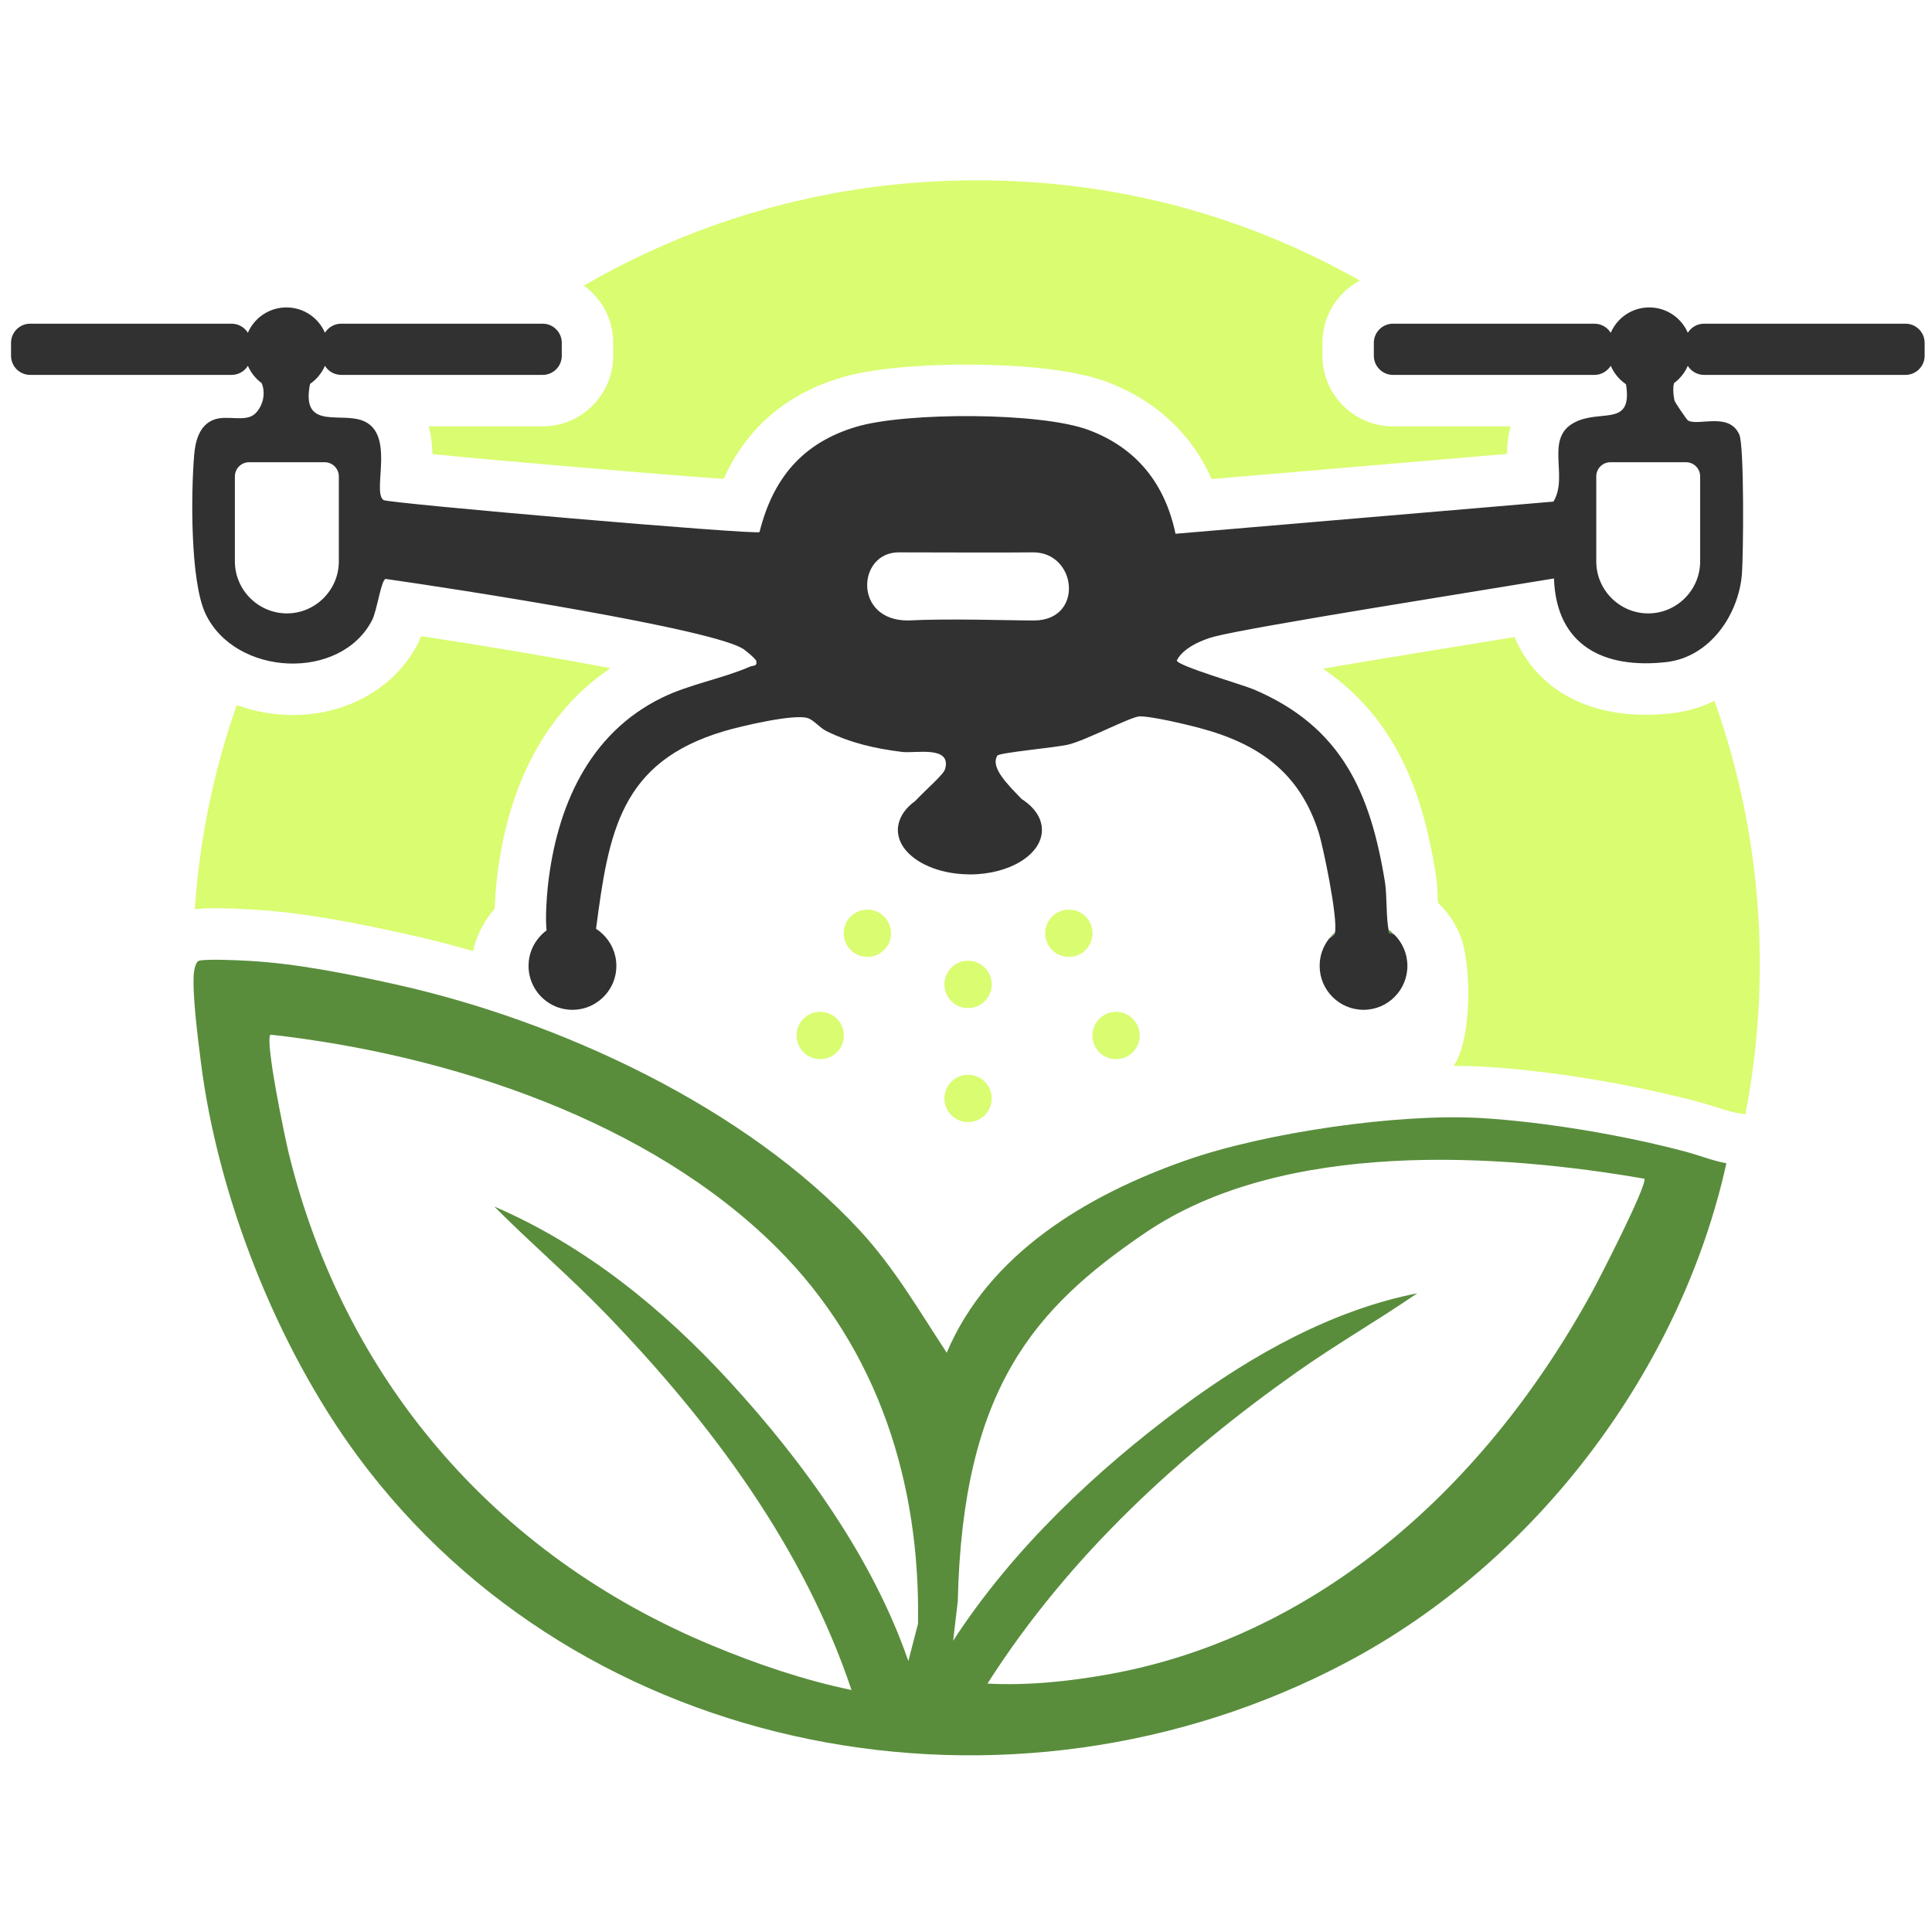
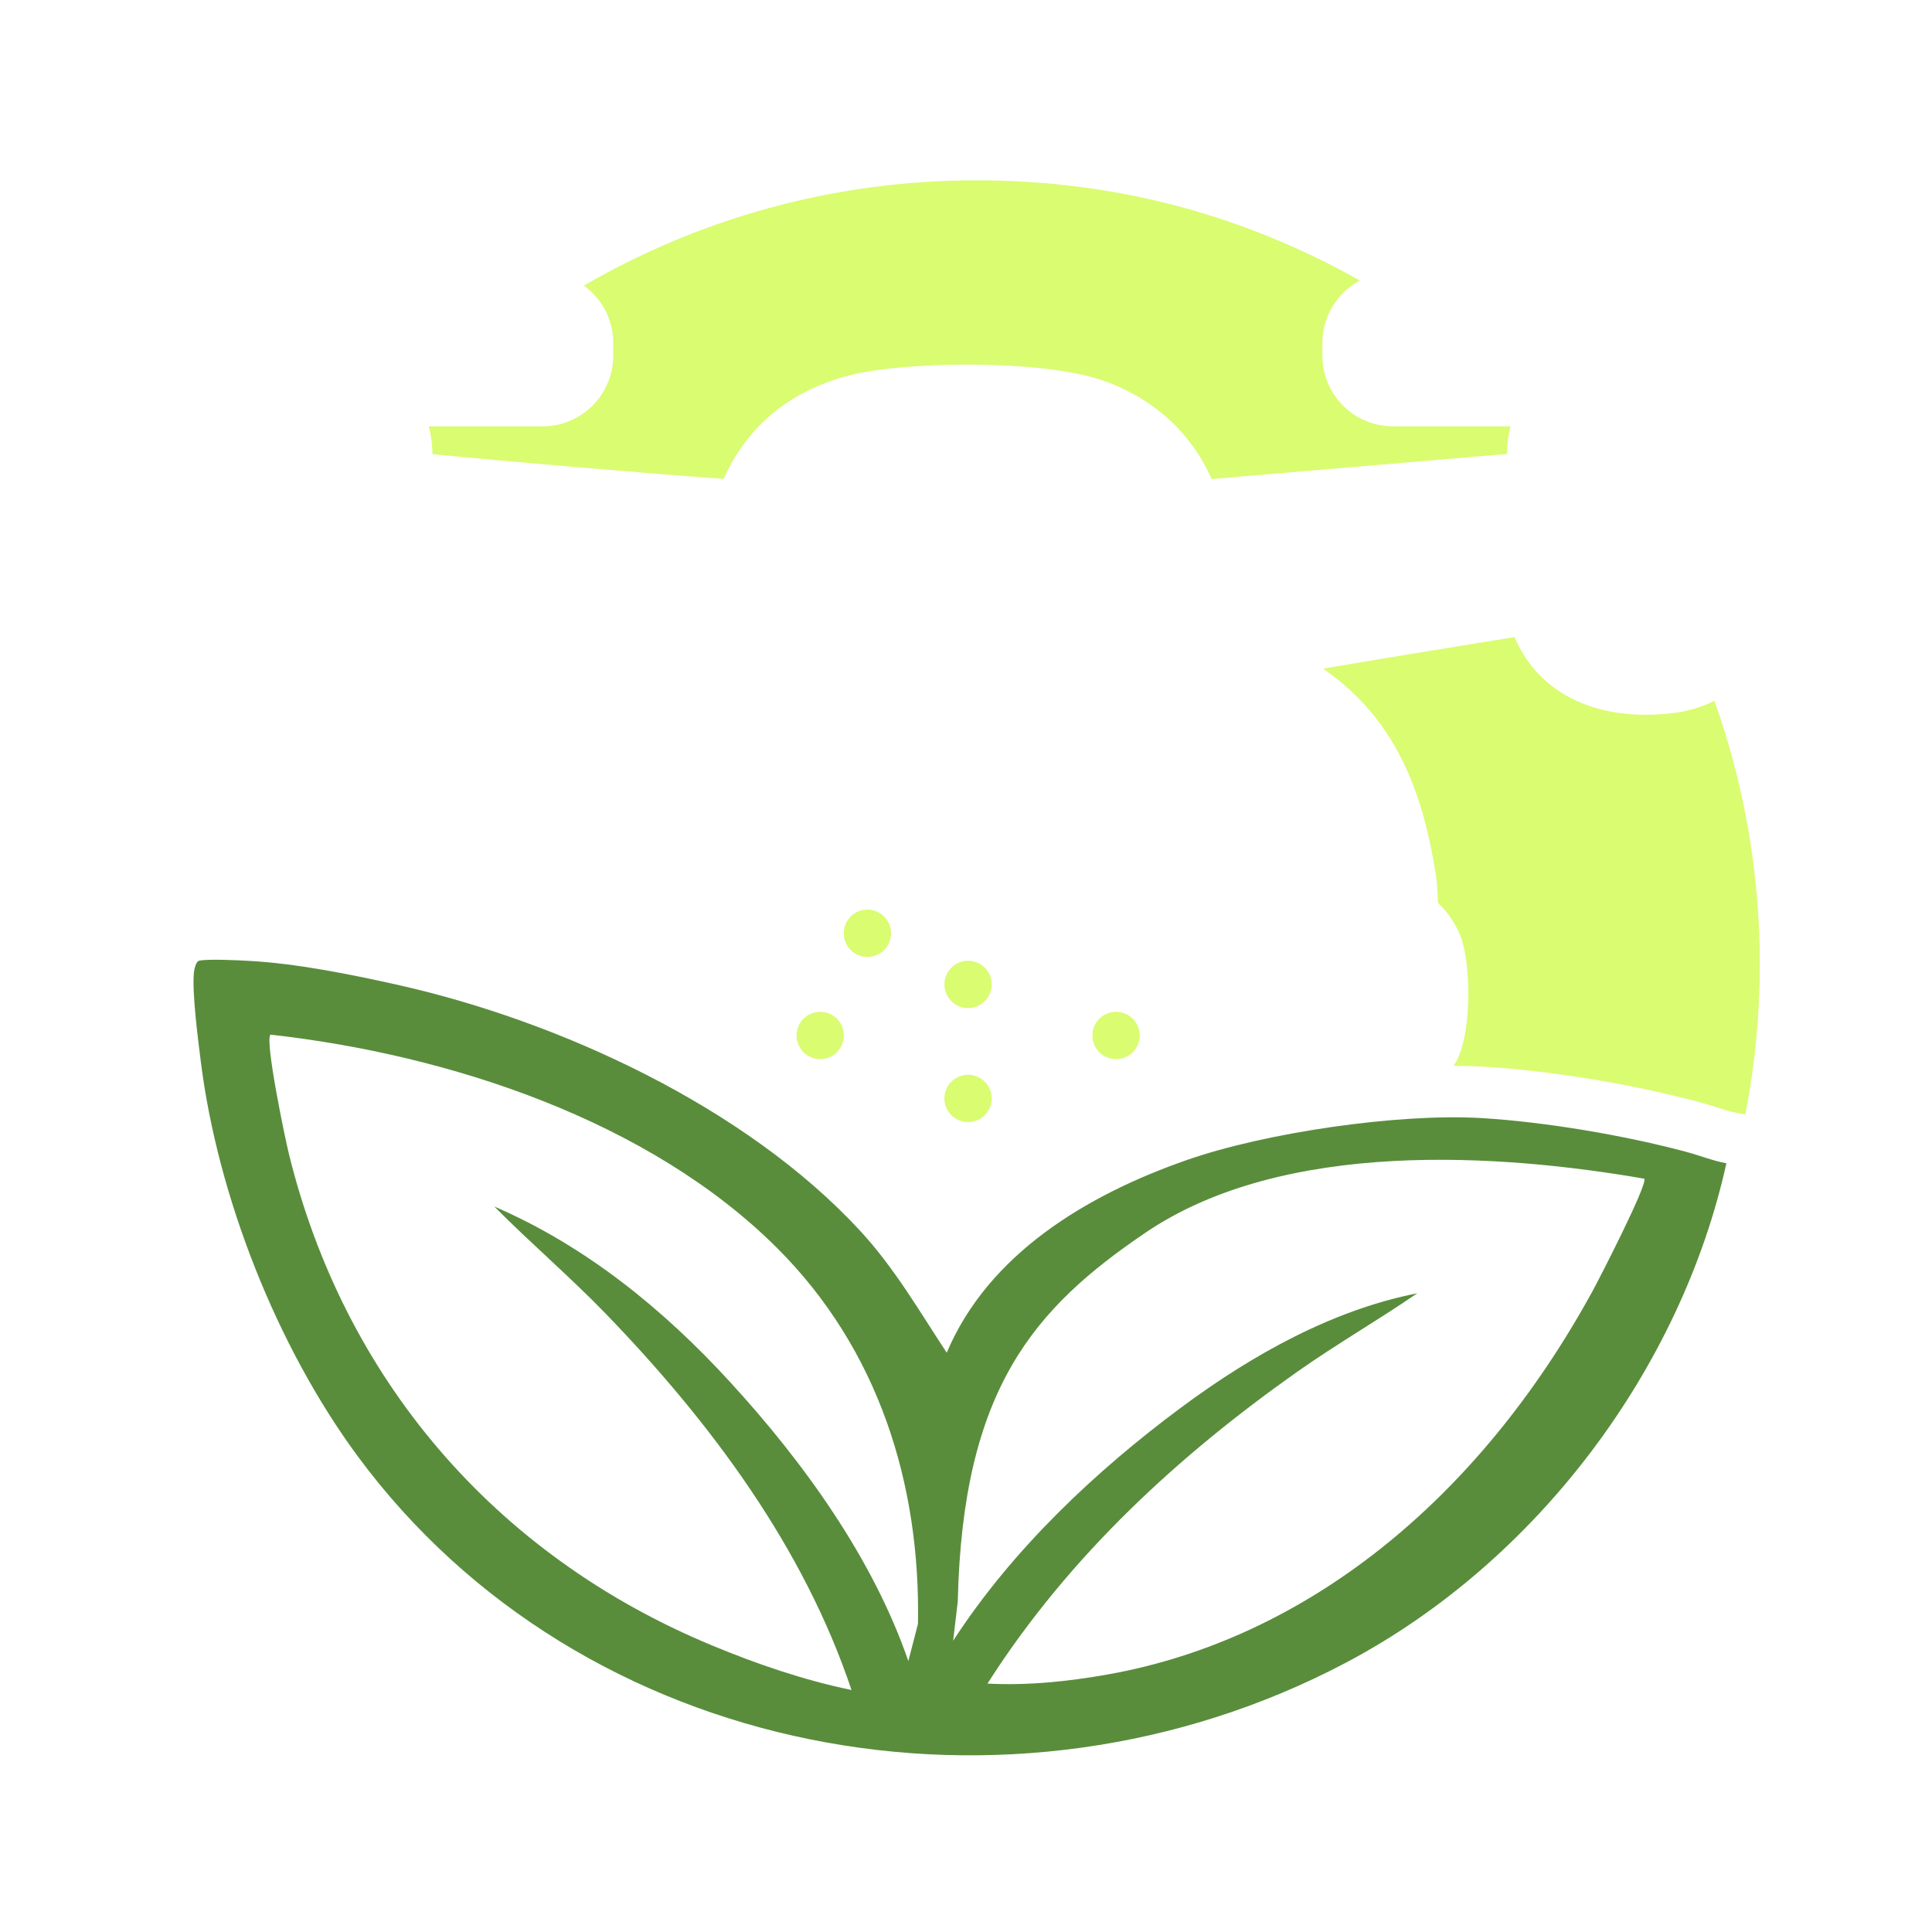
<svg xmlns="http://www.w3.org/2000/svg" width="525" height="525" viewBox="0 0 525 525" fill="none">
  <g clip-path="url(#clip0_26_46)">
-     <path d="M517.812 87.96H463.046C461.195 87.96 459.552 88.956 458.644 90.424C456.897 86.369 452.862 83.538 448.163 83.538C443.464 83.538 439.428 86.387 437.699 90.442C436.79 88.956 435.148 87.96 433.279 87.96H378.531C375.666 87.96 373.326 90.302 373.326 93.151V96.682C373.326 99.548 375.666 101.873 378.531 101.873H433.279C435.148 101.873 436.79 100.877 437.699 99.391C438.293 100.772 439.131 102.013 440.179 103.044C440.686 103.551 441.245 104.005 441.839 104.407C441.856 104.425 441.856 104.442 441.856 104.46C443.603 115.559 435.899 111.591 429.069 114.248C418.972 118.163 426.536 129.07 422.134 136.306L319.434 145.045C316.586 131.517 308.97 121.816 295.938 116.887C282.906 111.941 246.134 111.976 232.735 115.961C218.096 120.295 210.025 129.996 206.392 144.591C205.186 145.377 105.508 136.778 104.215 135.886C100.844 133.527 108.163 116.485 97.35 113.933C91.149 112.483 81.942 116.153 84.231 104.425C84.231 104.39 84.248 104.355 84.248 104.32C86.013 103.114 87.428 101.401 88.301 99.409C89.21 100.894 90.852 101.873 92.721 101.873H147.469C150.334 101.873 152.657 99.548 152.657 96.682V93.151C152.657 90.302 150.334 87.96 147.469 87.96H92.721C90.852 87.96 89.21 88.956 88.301 90.424C86.554 86.369 82.519 83.538 77.837 83.538C73.156 83.538 69.103 86.369 67.356 90.424C66.447 88.956 64.805 87.96 62.936 87.96H8.188C5.323 87.96 3 90.302 3 93.151V96.682C3 99.548 5.323 101.873 8.188 101.873H62.936C64.805 101.873 66.447 100.894 67.356 99.409C68.177 101.279 69.47 102.904 71.094 104.093C72.247 106.802 71.513 110.193 69.435 112.308C66.867 114.93 61.731 112.64 58.08 114.056C54.219 115.524 53.084 119.789 52.769 123.564C51.896 133.841 51.651 157.979 55.861 166.806C63.932 183.813 92.564 185.211 101.141 168.467C102.451 165.88 103.569 157.612 104.774 157.315C123.064 159.902 195.159 171.036 202.269 176.559C203.422 177.468 204.557 178.325 205.466 179.478C205.868 181.209 204.802 180.719 203.736 181.174C196.137 184.477 187.438 185.893 179.839 189.616C159.889 199.386 151.242 219.434 148.884 240.688C148.499 244.254 148.185 249.498 148.517 252.836C147.836 253.326 147.224 253.885 146.683 254.514C144.761 256.629 143.626 259.408 143.626 262.467C143.626 266.802 145.949 270.612 149.408 272.692C151.207 273.793 153.303 274.405 155.557 274.405C158.265 274.405 160.745 273.513 162.754 271.975C165.636 269.808 167.488 266.347 167.488 262.467C167.488 259.059 166.056 255.982 163.767 253.815H163.75C163.208 253.273 162.614 252.801 161.968 252.399C165.409 226.129 168.536 207.06 196.766 198.687C201.203 197.359 215.773 193.916 219.493 195.139C221.188 195.681 222.725 197.778 224.647 198.705C231.32 201.956 237.836 203.424 245.19 204.333C248.719 204.77 258.624 202.515 256.825 208.965C256.405 210.468 252.16 214.034 248.667 217.687C246.204 219.469 244.561 221.707 244.125 224.154C244.02 224.608 243.985 225.063 243.985 225.534C243.985 229.59 247.234 233.19 252.23 235.375C252.23 235.375 252.242 235.381 252.265 235.392C255.34 236.738 259.061 237.542 263.079 237.595C263.236 237.612 263.411 237.612 263.568 237.612C274.364 237.612 283.133 232.194 283.133 225.534C283.133 222.283 281.054 219.312 277.648 217.145C273.595 212.967 269.07 208.475 271.027 205.329C271.534 204.508 287.064 203.127 290.278 202.34C295.134 201.187 307.345 194.702 309.703 194.667C312.953 194.615 322.316 196.852 325.88 197.796C342.056 202.096 353.236 209.926 358.39 226.373C359.473 229.852 363.613 249.34 362.757 253.43C362.687 253.728 362.6 253.955 362.477 254.077C362.355 254.2 361.883 254.532 361.202 255.038H361.185C359.56 257.101 358.599 259.653 358.599 262.467C358.599 269.056 363.945 274.405 370.53 274.405C377.116 274.405 382.444 269.056 382.444 262.467C382.444 259.128 381.064 256.087 378.846 253.92H378.828C378.392 253.71 377.955 253.57 377.518 253.5C377.448 253.238 377.378 252.959 377.326 252.661C376.645 249.218 376.907 243.275 376.365 239.815C372.417 215.362 364.556 197.481 340.693 187.344C337.741 186.085 319.888 180.929 319.783 179.478C321.39 176.175 326.404 173.937 329.898 173.011C340.571 170.232 403.791 160.287 422.274 157.193C422.92 175.546 435.952 181.82 452.809 179.915C464.636 178.569 472.462 167.086 473.353 155.934C473.755 150.656 473.999 121.292 472.654 118.146C469.964 111.836 461.439 115.891 458.662 114.248C458.382 114.073 455.115 109.354 454.993 108.742C454.609 106.75 454.609 105.246 454.888 104.11C455.342 103.778 455.762 103.429 456.146 103.044C457.194 102.013 458.05 100.789 458.644 99.409C459.552 100.894 461.195 101.873 463.046 101.873H517.812C520.659 101.873 523 99.548 523 96.682V93.151C523 90.302 520.659 87.96 517.812 87.96ZM92.075 152.561C92.075 160.322 85.716 166.684 77.96 166.684C70.203 166.684 63.827 160.322 63.827 152.561V129.454C63.827 127.339 65.556 125.609 67.67 125.609H88.249C90.345 125.609 92.075 127.339 92.075 129.454V152.561ZM280.967 168.606C273.7 168.606 258.31 168.03 246.675 168.606C231.827 168.606 232.945 150.097 244.212 150.097C251.409 150.097 274.171 150.201 280.513 150.097C292.723 149.869 294.663 168.606 280.967 168.606ZM458.172 125.609C460.286 125.609 461.998 127.339 461.998 129.454V152.561C461.998 160.322 455.657 166.684 447.883 166.684C440.11 166.684 433.768 160.322 433.768 152.561V129.454C433.768 127.339 435.48 125.609 437.594 125.609H458.172Z" fill="#313131" />
-     <path d="M362.757 253.43C362.687 253.728 362.6 253.955 362.477 254.077C362.355 254.199 361.883 254.532 361.202 255.038C361.656 254.444 362.18 253.902 362.757 253.43Z" fill="#598D3C" />
-     <path d="M378.828 253.92C378.392 253.71 377.955 253.57 377.518 253.5C377.448 253.238 377.378 252.959 377.326 252.661C377.867 253.028 378.374 253.448 378.828 253.92Z" fill="#598D3C" />
-     <path d="M110.697 253.885C97.595 250.966 82.327 247.89 68.352 247.138C65.661 246.981 61.766 246.806 58.499 246.806C56.193 246.806 54.411 246.893 52.926 247.086C54.254 227.754 58.167 209.14 64.334 191.574C69.068 193.339 74.221 194.3 79.567 194.3C94.398 194.3 107.43 186.854 113.614 174.794C113.928 174.165 114.208 173.518 114.452 172.871C131.048 175.388 150.264 178.604 165.881 181.576C148.517 193.304 137.896 213.02 134.996 239.15C134.856 240.444 134.542 243.485 134.437 246.928C132.498 249.131 130.891 251.718 129.773 254.479C129.249 255.79 128.829 257.118 128.55 258.447C122.663 256.734 116.706 255.213 110.697 253.885Z" fill="#DAFC71" />
    <path d="M478.209 262.012C478.209 275.978 476.864 289.629 474.279 302.843L471.641 302.353C470.191 302.074 468.409 301.514 466.54 300.92C464.985 300.431 463.448 299.941 461.893 299.522C443.708 294.628 421.26 290.922 403.302 289.873C400.699 289.716 397.904 289.646 394.987 289.646C400.018 282.637 399.983 261.96 396.751 254.077C395.371 250.721 393.293 247.732 390.742 245.338V245.268C390.655 242.716 390.55 240.077 390.166 237.577C386.951 217.687 380.61 196.1 359.49 181.698C374.426 179.146 392.524 176.21 405.765 174.06C407.774 173.728 409.713 173.413 411.548 173.116C417.208 186.435 429.908 194.23 447.237 194.23C449.543 194.23 451.936 194.09 454.382 193.811C458.592 193.321 462.435 192.15 465.876 190.437C473.86 212.81 478.209 236.896 478.209 262.012Z" fill="#DAFC71" />
    <path d="M116.671 116.503C116.618 116.293 116.566 116.066 116.496 115.856H147.469C158.037 115.856 166.632 107.256 166.632 96.682V93.151C166.632 86.754 163.488 81.091 158.666 77.613C190.023 59.417 226.446 49 265.297 49C304.148 49 338.719 58.893 369.517 76.232C363.473 79.465 359.35 85.828 359.35 93.151V96.682C359.35 107.256 367.962 115.856 378.531 115.856H410.482C409.748 118.548 409.539 121.152 409.504 123.354L329.269 130.171C323.731 117.813 314.106 108.812 300.899 103.813C290.051 99.706 272.25 99.076 262.589 99.076C255.934 99.076 239.303 99.426 228.769 102.555C213.641 107.029 202.88 116.293 196.626 130.136C178.039 128.825 137.144 125.347 117.527 123.407C117.474 121.204 117.247 118.862 116.671 116.503Z" fill="#DAFC71" />
    <path d="M458.26 313.015C441.525 308.523 419.846 304.853 402.481 303.821C379.772 302.493 343.698 307.824 322.578 315.2C295.326 324.691 268.599 340.754 257.261 367.584C249.697 356.1 243.129 344.634 233.678 334.392C202.653 300.833 152.028 277.411 107.657 267.536C95.114 264.739 80.44 261.785 67.6 261.104C64.666 260.929 56.455 260.544 54.149 261.051C53.188 261.261 52.787 263.463 52.699 264.232C52.14 269.651 53.817 282.497 54.569 288.475C59.128 324.971 75.165 365.888 97.263 395.794C157.985 477.926 274.626 499.915 365.709 451.831C417.784 424.354 456.827 371.778 469.126 316.109C465.422 315.427 461.893 313.994 458.26 313.015ZM246.832 451.376C237.207 423.48 218.41 397.35 198.286 375.432C180.328 355.855 159.278 338.621 134.315 327.855C144.185 337.8 154.963 347.011 164.711 357.096C193.255 386.635 218.428 420.544 231.39 459.242C218.41 456.55 205.745 452.215 193.569 447.164C133.965 422.467 93.385 374.208 78.484 313.47C77.47 309.362 71.898 282.672 73.505 281.152C122.174 286.587 176.45 304.521 211.108 339.076C238.797 366.675 250.134 403.31 249.453 441.256L246.832 451.376ZM432.615 351.101C401.625 407.61 354.948 445.346 301.231 454.977C290.278 456.935 279.168 458.071 268.337 457.494C290.732 422.362 320.988 395.025 352.398 372.845C363.124 365.276 374.356 358.827 385.135 351.433C362.53 355.89 340.816 367.706 320.726 382.65C298.226 399.377 275.394 420.596 259.008 445.853L260.266 435.156C261.576 377.302 281.124 355.436 311.241 334.986C348.974 309.38 407.757 313.522 446.853 320.304C447.586 322.192 434.712 347.273 432.615 351.101Z" fill="#598D3C" />
    <path d="M263.061 273.933C266.612 273.933 269.49 271.053 269.49 267.501C269.49 263.948 266.612 261.069 263.061 261.069C259.511 261.069 256.633 263.948 256.633 267.501C256.633 271.053 259.511 273.933 263.061 273.933Z" fill="#DAFC71" />
    <path d="M263.061 304.923C266.612 304.923 269.49 302.043 269.49 298.49C269.49 294.938 266.612 292.058 263.061 292.058C259.511 292.058 256.633 294.938 256.633 298.49C256.633 302.043 259.511 304.923 263.061 304.923Z" fill="#DAFC71" />
-     <path d="M290.453 260.037C294.003 260.037 296.881 257.158 296.881 253.605C296.881 250.053 294.003 247.173 290.453 247.173C286.902 247.173 284.024 250.053 284.024 253.605C284.024 257.158 286.902 260.037 290.453 260.037Z" fill="#DAFC71" />
    <path d="M303.275 287.811C306.825 287.811 309.703 284.931 309.703 281.379C309.703 277.826 306.825 274.947 303.275 274.947C299.724 274.947 296.846 277.826 296.846 281.379C296.846 284.931 299.724 287.811 303.275 287.811Z" fill="#DAFC71" />
    <path d="M235.705 260.037C239.255 260.037 242.133 257.158 242.133 253.605C242.133 250.053 239.255 247.173 235.705 247.173C232.154 247.173 229.276 250.053 229.276 253.605C229.276 257.158 232.154 260.037 235.705 260.037Z" fill="#DAFC71" />
    <path d="M222.882 287.811C226.433 287.811 229.311 284.931 229.311 281.379C229.311 277.826 226.433 274.947 222.882 274.947C219.332 274.947 216.454 277.826 216.454 281.379C216.454 284.931 219.332 287.811 222.882 287.811Z" fill="#DAFC71" />
  </g>
  <defs>
    <clipPath id="clip0_26_46">
      <rect width="520" height="428" fill="white" transform="translate(3 49)" />
    </clipPath>
  </defs>
</svg>